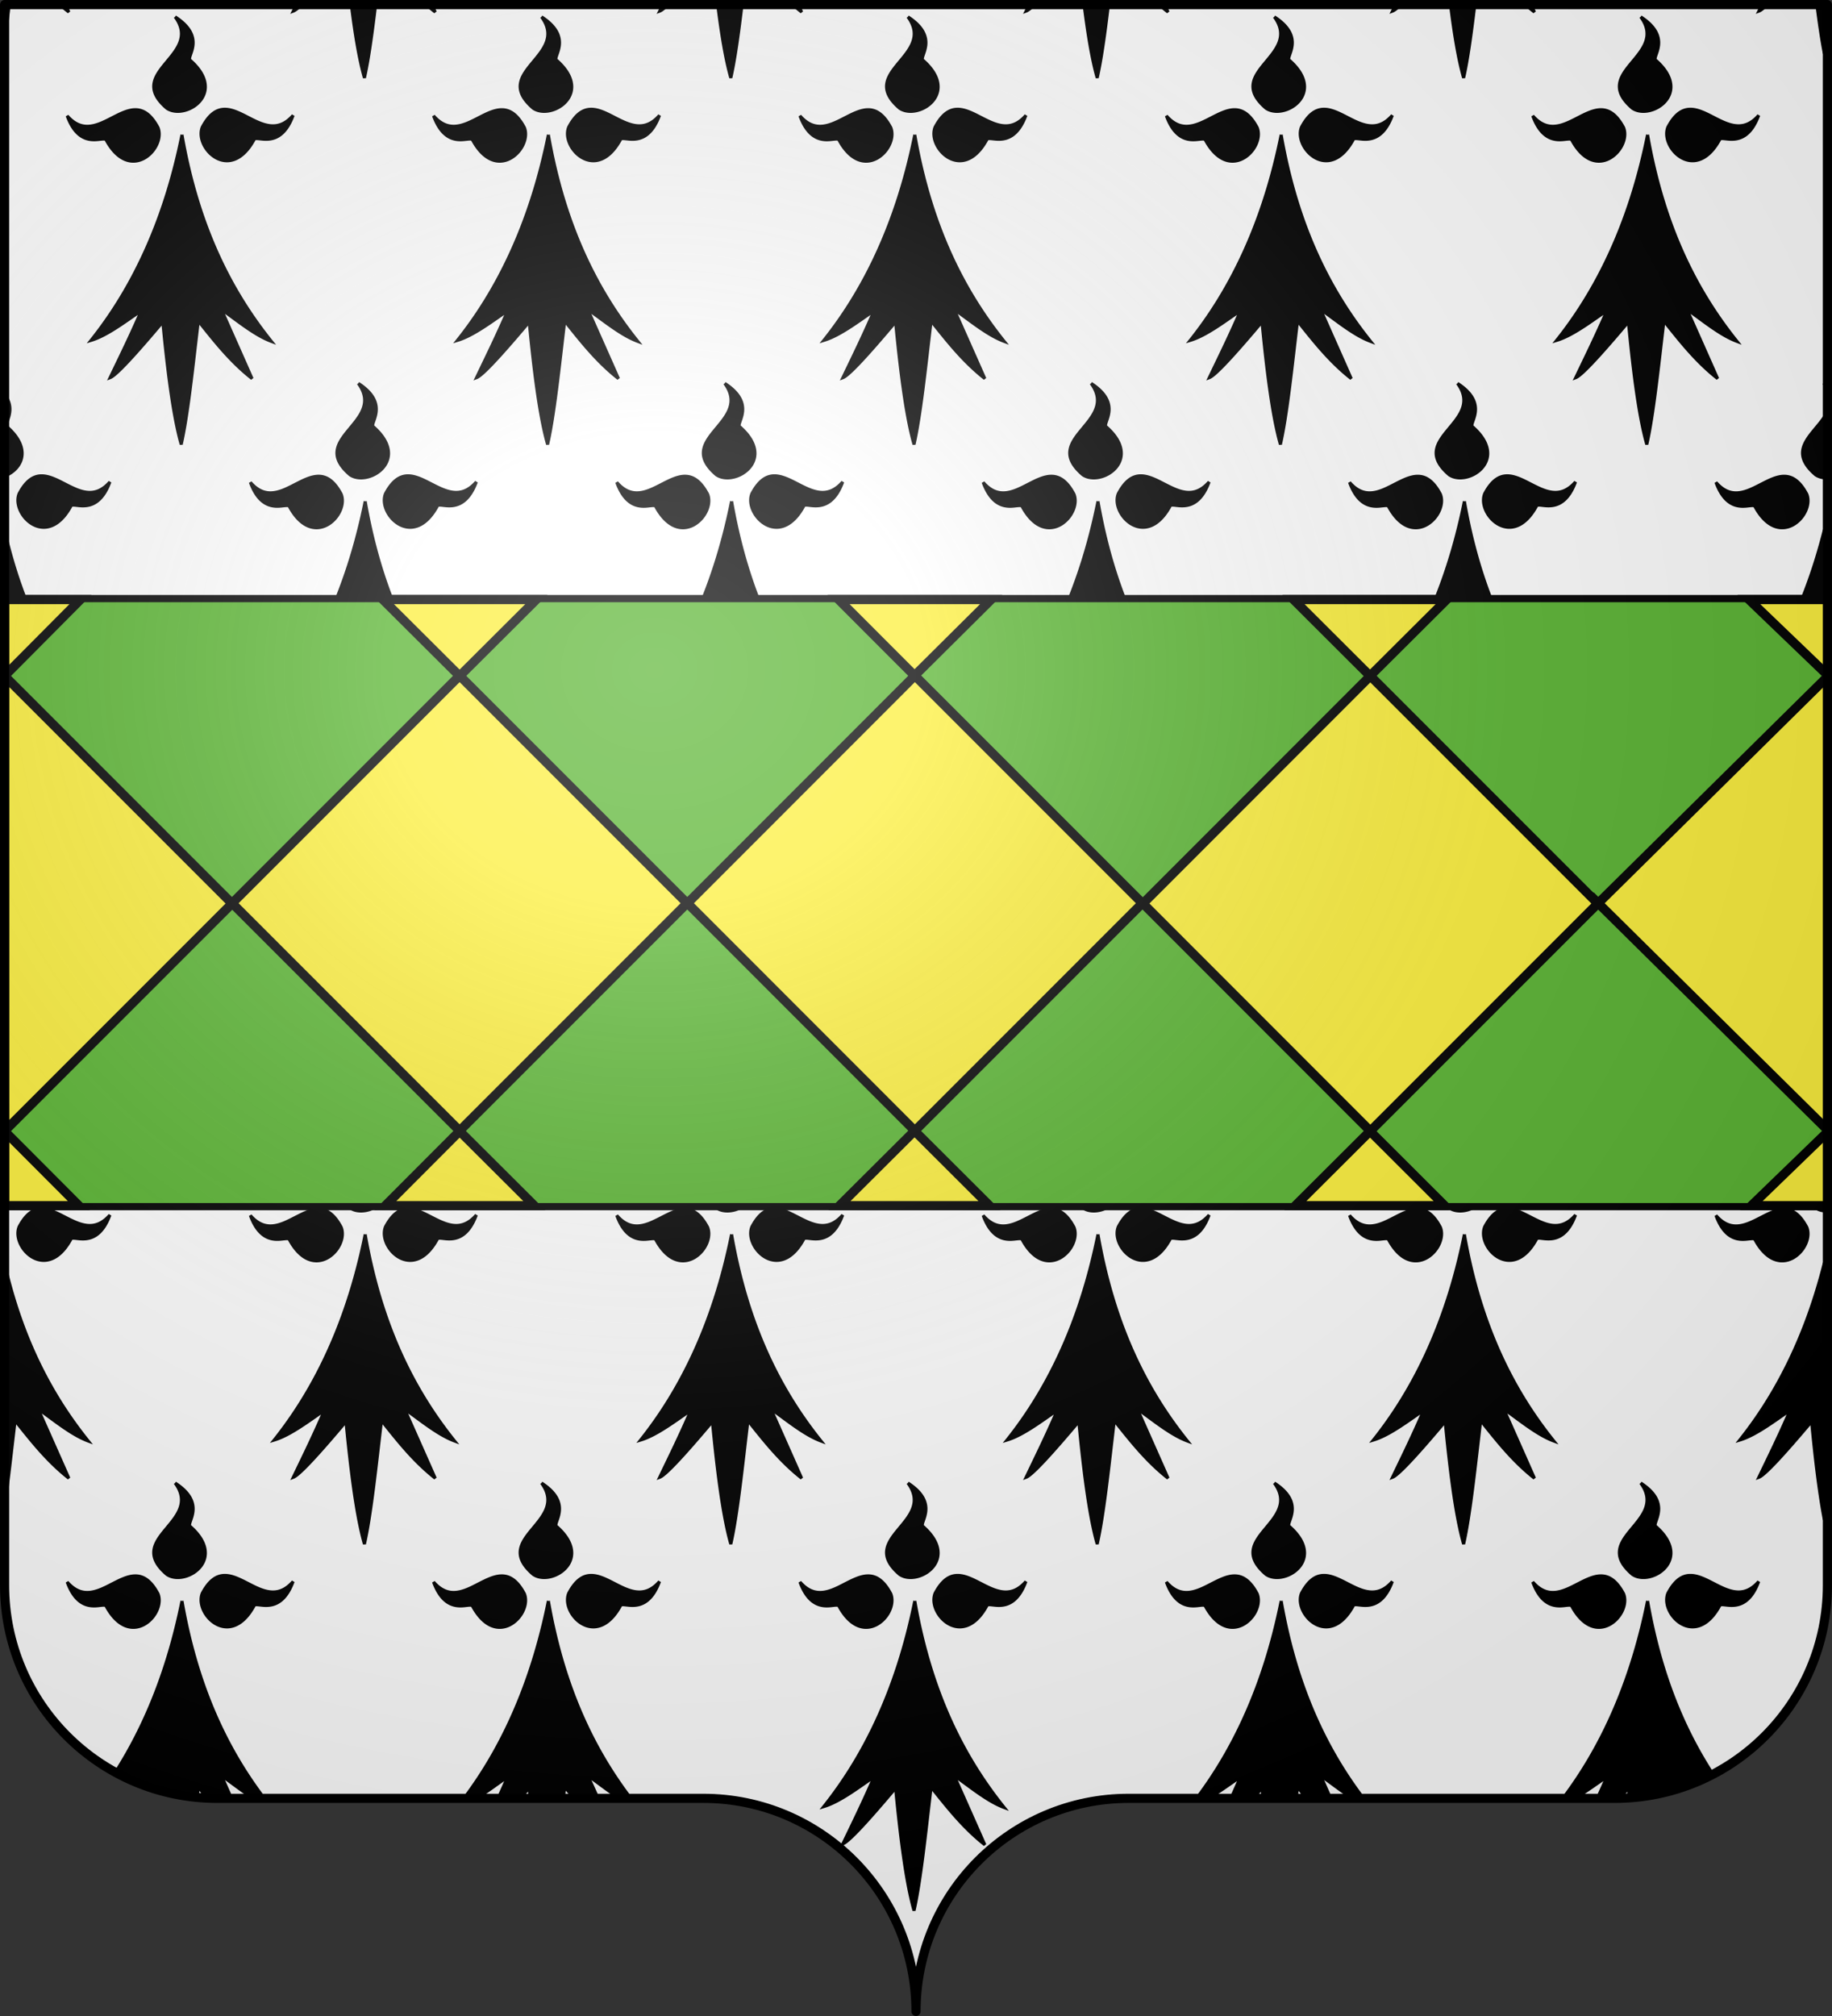
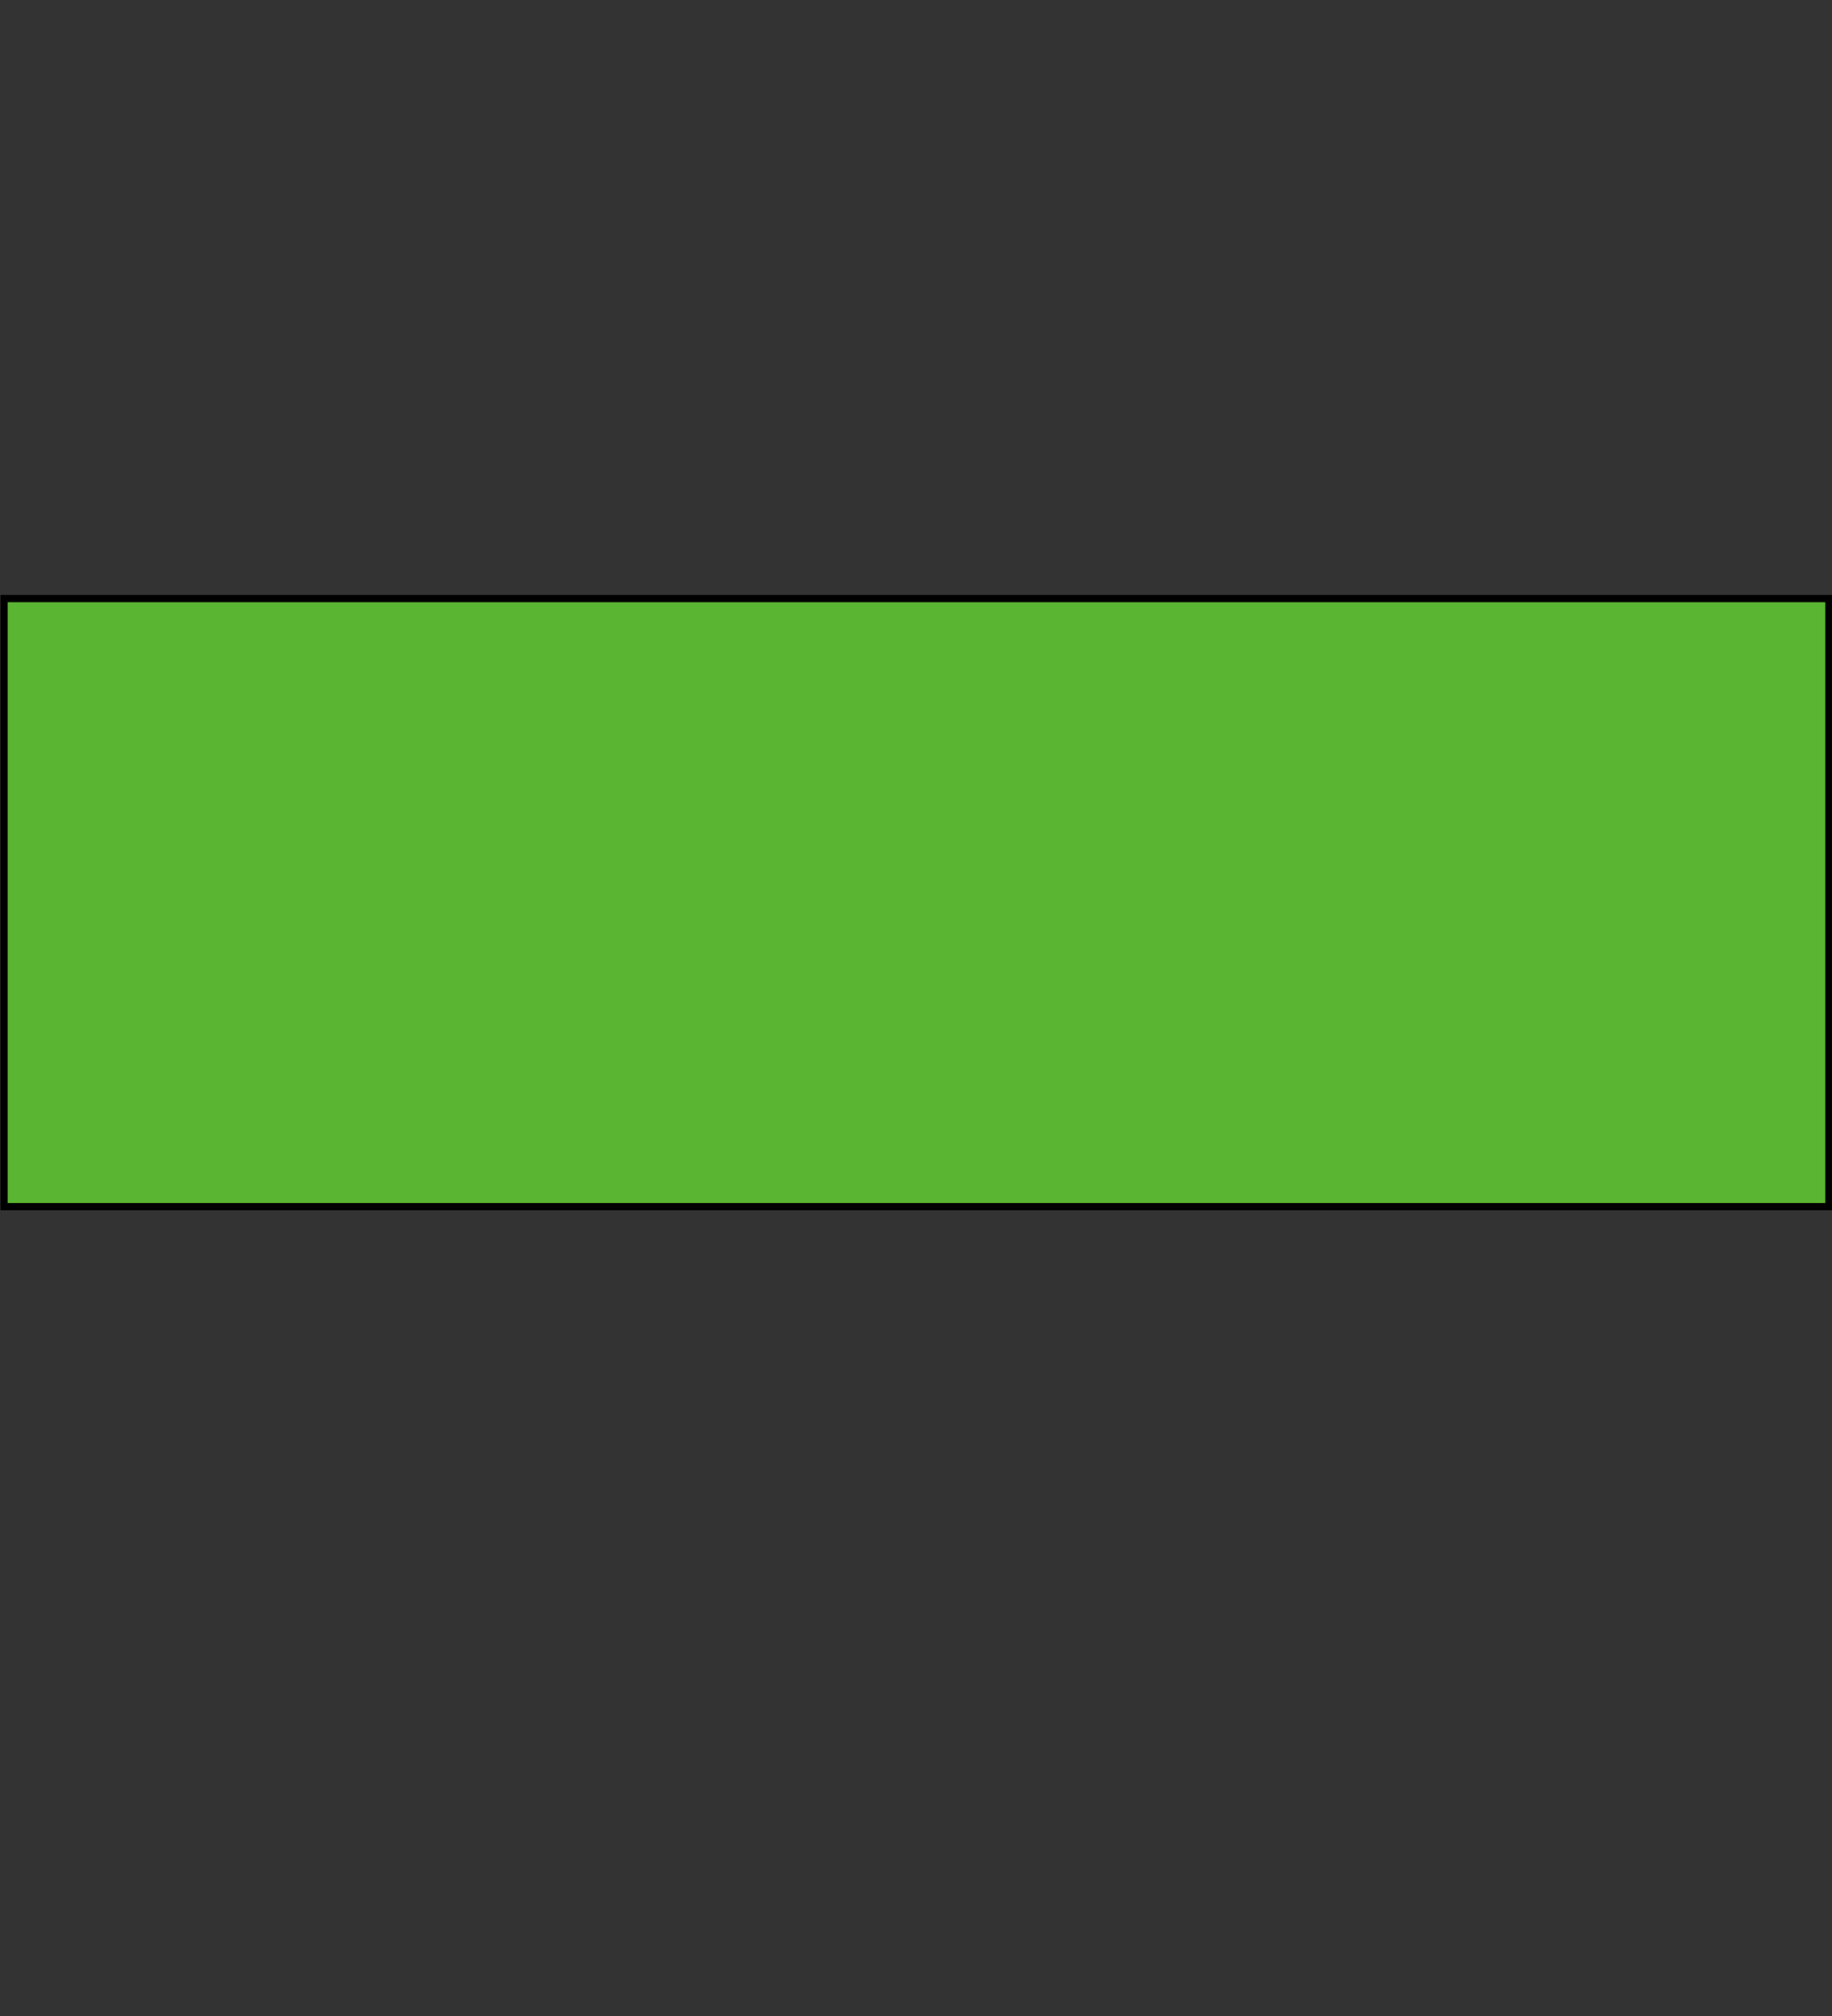
<svg xmlns="http://www.w3.org/2000/svg" xmlns:xlink="http://www.w3.org/1999/xlink" height="660" width="600.003" version="1.0">
  <rect width="100%" height="100%" fill="#333333" stroke="none" />
  <defs>
    <radialGradient r="300" fy="200.448" fx="285.186" cy="200.448" cx="285.186" gradientTransform="matrix(1.551 0 0 1.35 -152.894 151.099)" gradientUnits="userSpaceOnUse" id="b" xlink:href="#a" />
    <linearGradient id="a">
      <stop style="stop-color:white;stop-opacity:.314" offset="0" />
      <stop offset=".19" style="stop-color:white;stop-opacity:.251" />
      <stop style="stop-color:#6b6b6b;stop-opacity:.125" offset=".6" />
      <stop style="stop-color:black;stop-opacity:.125" offset="1" />
    </linearGradient>
  </defs>
  <g style="display:inline">
    <g style="fill:#fff">
      <g style="fill:#fff;stroke:none;display:inline">
-         <path style="fill:#fff;fill-opacity:1;fill-rule:nonzero;stroke:none;stroke-width:3;stroke-linecap:round;stroke-linejoin:round;stroke-miterlimit:4;stroke-dasharray:none;stroke-dashoffset:0;stroke-opacity:1;display:inline" d="M375 860.862c0-38.504 31.203-69.753 69.65-69.753h159.2c38.447 0 69.65-31.25 69.65-69.754V203.862h-597v517.493c0 38.504 31.203 69.754 69.65 69.754h159.2c38.447 0 69.65 31.25 69.65 69.753z" transform="translate(-75 -202.362)" />
-       </g>
+         </g>
    </g>
-     <path d="M599.557 173.464c-6.4 25.51-16.67 44.176-27.702 57.993 5.12-1.539 10.908-5.922 16.488-9.756-3.42 7.965-6.84 14.922-10.233 21.951 2.043-.756 8.496-7.866 17.27-18.27 1.048 10.877 2.375 22.794 4.177 32.146v-84.064M2.56 168.928v90.726c1.66-9.604 3.019-22.525 4.455-34.578 5.274 6.58 10.43 13.23 17.595 18.873l-10.053-22.653c5.175 3.627 10.908 8.442 16.416 10.485-12.35-15.356-22.845-35.023-28.413-62.853m119.106-4.818c-6.084 30.375-17.478 51.894-29.817 67.347 5.13-1.539 10.908-5.922 16.488-9.756-3.42 7.965-6.831 14.922-10.224 21.951 2.034-.756 8.496-7.866 17.262-18.27 1.386 14.31 3.249 30.42 6.039 40.122 2.205-9.684 3.843-25.704 5.598-40.428 5.283 6.58 10.44 13.23 17.595 18.873l-10.053-22.653c5.184 3.627 10.917 8.442 16.416 10.485-13.041-16.227-24.03-37.269-29.304-67.67m119.997 0c-6.084 30.374-17.47 51.893-29.808 67.346 5.12-1.539 10.908-5.922 16.488-9.756-3.42 7.965-6.84 14.922-10.233 21.951 2.043-.756 8.496-7.866 17.27-18.27 1.378 14.31 3.24 30.42 6.03 40.122 2.215-9.684 3.844-25.704 5.608-40.428 5.274 6.58 10.43 13.23 17.595 18.873l-10.053-22.653c5.175 3.627 10.908 8.442 16.407 10.485-13.041-16.227-24.021-37.269-29.304-67.67m119.997 0c-6.084 30.374-17.47 51.893-29.808 67.346 5.13-1.539 10.908-5.922 16.488-9.756-3.42 7.965-6.84 14.922-10.225 21.951 2.034-.756 8.487-7.866 17.263-18.27 1.386 14.31 3.239 30.42 6.029 40.122 2.214-9.684 3.853-25.704 5.607-40.428 5.274 6.58 10.43 13.23 17.595 18.873l-10.053-22.653c5.175 3.627 10.908 8.442 16.416 10.485-13.05-16.227-24.03-37.269-29.312-67.67m120.006 0c-6.084 30.374-17.48 51.893-29.817 67.346 5.13-1.539 10.908-5.922 16.488-9.756-3.42 7.965-6.831 14.922-10.225 21.951 2.034-.756 8.496-7.866 17.263-18.27 1.386 14.31 3.249 30.42 6.039 40.122 2.204-9.684 3.843-25.704 5.598-40.428 5.283 6.58 10.439 13.23 17.595 18.873l-10.053-22.653c5.184 3.627 10.917 8.442 16.416 10.485-13.041-16.227-24.03-37.269-29.304-67.67m-375.264-8.2c-2.502 0-5.094 1.36-7.74 2.71-2.628 1.358-5.32 2.726-8.02 2.726-2.195 0-4.4-.9-6.587-3.438 2.457 6.741 6.066 7.84 8.82 7.84.657 0 1.26-.064 1.79-.127.532-.054.99-.108 1.35-.108.442 0 .739.081.838.36 2.754 5.04 5.958 6.903 8.865 6.903 5.463 0 9.837-6.56 8.1-10.98-2.34-4.428-4.824-5.886-7.416-5.886m119.997 0c-2.502 0-5.094 1.36-7.731 2.71-2.637 1.358-5.328 2.726-8.028 2.726-2.196 0-4.392-.9-6.58-3.438 2.458 6.741 6.058 7.84 8.812 7.84.657 0 1.269-.064 1.79-.127.532-.054.99-.108 1.35-.108.45 0 .739.081.838.36 2.754 5.04 5.967 6.903 8.874 6.903 5.454 0 9.837-6.56 8.1-10.98-2.35-4.428-4.833-5.886-7.425-5.886m119.997 0c-2.493 0-5.094 1.36-7.73 2.71-2.638 1.358-5.328 2.726-8.028 2.726-2.188 0-4.393-.9-6.58-3.438 2.458 6.741 6.067 7.84 8.82 7.84.648 0 1.26-.064 1.792-.127.52-.054.98-.108 1.34-.108.45 0 .748.081.847.36 2.754 5.04 5.958 6.903 8.865 6.903 5.454 0 9.837-6.56 8.1-10.98-2.341-4.428-4.834-5.886-7.426-5.886m120.006 0c-2.502 0-5.094 1.36-7.74 2.71-2.628 1.358-5.318 2.726-8.02 2.726-2.195 0-4.4-.9-6.587-3.438 2.457 6.741 6.065 7.84 8.82 7.84.656 0 1.26-.064 1.79-.127.53-.054.99-.108 1.35-.108.442 0 .739.081.838.36 2.754 5.04 5.958 6.903 8.865 6.903 5.463 0 9.837-6.56 8.1-10.98-2.34-4.428-4.824-5.886-7.416-5.886m119.997 0c-2.502 0-5.094 1.36-7.73 2.71-2.638 1.358-5.328 2.726-8.028 2.726-2.196 0-4.392-.9-6.58-3.438 2.458 6.741 6.058 7.84 8.812 7.84.657 0 1.27-.064 1.79-.127.532-.054.99-.108 1.352-.108.45 0 .738.081.837.36 2.754 5.04 5.967 6.903 8.874 6.903 5.454 0 9.837-6.56 8.1-10.98-2.351-4.428-4.835-5.886-7.427-5.886m-570.708-.144c-2.583 0-5.067 1.45-7.39 5.877-1.745 4.42 2.638 10.98 8.092 10.98 2.907 0 6.12-1.863 8.874-6.894.08-.279.36-.369.8-.369.352 0 .802.054 1.333.117.54.063 1.152.126 1.8.126 2.772 0 6.38-1.098 8.856-7.839-2.196 2.53-4.401 3.43-6.597 3.43-2.71 0-5.41-1.369-8.055-2.728-2.628-1.35-5.211-2.7-7.713-2.7m120.006 0c-2.583 0-5.067 1.45-7.398 5.877-1.737 4.42 2.637 10.98 8.1 10.98 2.907 0 6.11-1.863 8.865-6.894.08-.279.369-.369.8-.369.36 0 .81.054 1.342.117.53.063 1.143.126 1.8.126 2.763 0 6.372-1.098 8.856-7.839-2.196 2.53-4.41 3.43-6.606 3.43-2.71 0-5.4-1.369-8.055-2.728-2.628-1.35-5.211-2.7-7.704-2.7m119.997 0c-2.583 0-5.067 1.45-7.398 5.877-1.737 4.42 2.646 10.98 8.1 10.98 2.907 0 6.12-1.863 8.874-6.894.08-.279.36-.369.8-.369.352 0 .802.054 1.333.117.53.063 1.143.126 1.8.126 2.772 0 6.38-1.098 8.856-7.839-2.196 2.53-4.401 3.43-6.606 3.43-2.71 0-5.4-1.369-8.046-2.728-2.628-1.35-5.22-2.7-7.713-2.7m119.997 0c-2.583 0-5.066 1.45-7.39 5.877-1.745 4.42 2.638 10.98 8.092 10.98 2.907 0 6.12-1.863 8.874-6.894.08-.279.36-.369.8-.369.353 0 .802.054 1.333.117.54.063 1.152.126 1.8.126 2.772 0 6.38-1.098 8.856-7.839-2.196 2.53-4.401 3.43-6.597 3.43-2.71 0-5.41-1.369-8.056-2.728-2.627-1.35-5.21-2.7-7.712-2.7m120.006 0c-2.583 0-5.066 1.45-7.397 5.877-1.737 4.42 2.637 10.98 8.1 10.98 2.907 0 6.11-1.863 8.865-6.894.08-.279.369-.369.8-.369.36 0 .812.054 1.342.117s1.144.126 1.8.126c2.764 0 6.372-1.098 8.856-7.839-2.196 2.53-4.41 3.43-6.606 3.43-2.71 0-5.4-1.369-8.055-2.728-2.63-1.35-5.212-2.7-7.705-2.7m103.86-19.262c-4.011 6.072-12.161 11.003-2.871 18.938.835.571 1.824.886 2.87.984v-19.922M2.56 128.003v28.158c5.758-1.496 10.888-8.41 1.818-16.423-1.412-.813 3.974-5.893-1.818-11.735m116.838-2.503c9.378 12.753-16.84 17.874-2.71 29.943 1.027.702 2.278 1.017 3.6 1.017 6.445 0 14.347-7.659 4.087-16.722-1.602-.927 5.634-7.407-4.977-14.238m120.006 0c9.369 12.753-16.848 17.874-2.718 29.943 1.026.702 2.286 1.017 3.6 1.017 6.444 0 14.355-7.659 4.095-16.722-1.611-.927 5.625-7.407-4.977-14.238m119.997 0c9.378 12.753-16.84 17.874-2.71 29.943 1.019.702 2.278 1.017 3.602 1.017 6.435 0 14.346-7.659 4.086-16.722-1.612-.927 5.624-7.407-4.978-14.238m119.997 0c9.378 12.753-16.84 17.874-2.71 29.943 1.027.702 2.278 1.017 3.602 1.017 6.443 0 14.346-7.659 4.086-16.722-1.603-.927 5.633-7.407-4.978-14.238m120.006 0c.053.071.104.142.153.212v-.113l-.153-.099M61.663 44.113c-6.084 30.366-17.47 51.894-29.808 67.338 5.12-1.539 10.908-5.922 16.488-9.747-3.42 7.965-6.84 14.913-10.233 21.951 2.043-.756 8.496-7.866 17.27-18.279 1.378 14.32 3.24 30.42 6.03 40.131 2.215-9.684 3.844-25.713 5.608-40.428 5.274 6.58 10.43 13.23 17.595 18.873L74.56 101.3c5.175 3.627 10.908 8.442 16.407 10.485-13.041-16.236-24.021-37.278-29.304-67.67m119.997 0c-6.084 30.365-17.47 51.893-29.808 67.337 5.13-1.539 10.908-5.922 16.488-9.747-3.42 7.965-6.84 14.913-10.224 21.951 2.034-.756 8.487-7.866 17.262-18.279 1.386 14.32 3.24 30.42 6.03 40.131 2.214-9.684 3.852-25.713 5.607-40.428 5.274 6.58 10.43 13.23 17.595 18.873L194.557 101.3c5.175 3.627 10.908 8.442 16.416 10.485-13.05-16.236-24.03-37.278-29.313-67.67m120.006 0c-6.084 30.365-17.48 51.893-29.817 67.337 5.13-1.539 10.908-5.922 16.488-9.747-3.42 7.965-6.831 14.913-10.224 21.951 2.034-.756 8.496-7.866 17.262-18.279 1.386 14.32 3.249 30.42 6.04 40.131 2.204-9.684 3.843-25.713 5.598-40.428 5.283 6.58 10.439 13.23 17.595 18.873L314.555 101.3c5.184 3.627 10.917 8.442 16.416 10.485-13.042-16.236-24.031-37.278-29.305-67.67m119.997 0c-6.084 30.365-17.47 51.893-29.808 67.337 5.12-1.539 10.908-5.922 16.488-9.747-3.42 7.965-6.84 14.913-10.233 21.951 2.043-.756 8.496-7.866 17.27-18.279 1.378 14.32 3.24 30.42 6.03 40.131 2.215-9.684 3.844-25.713 5.607-40.428 5.274 6.58 10.43 13.23 17.595 18.873L434.559 101.3c5.175 3.627 10.908 8.442 16.407 10.485-13.04-16.236-24.02-37.278-29.303-67.67m119.997 0c-6.084 30.365-17.47 51.893-29.808 67.337 5.13-1.539 10.908-5.922 16.488-9.747-3.42 7.965-6.84 14.913-10.225 21.951 2.034-.756 8.487-7.866 17.263-18.279 1.386 14.32 3.239 30.42 6.029 40.131 2.214-9.684 3.853-25.713 5.607-40.428 5.274 6.58 10.43 13.23 17.595 18.873L554.556 101.3c5.175 3.627 10.908 8.442 16.416 10.485-13.05-16.236-24.03-37.278-29.312-67.67m-495.261-8.2c-2.502 0-5.094 1.36-7.731 2.71-2.637 1.358-5.328 2.717-8.028 2.717-2.196 0-4.392-.9-6.58-3.429 2.458 6.741 6.058 7.84 8.812 7.84.657 0 1.269-.064 1.79-.127.532-.054.99-.108 1.35-.108.45 0 .739.081.838.36 2.754 5.04 5.967 6.894 8.874 6.894 5.454 0 9.837-6.552 8.1-10.98-2.35-4.419-4.833-5.877-7.425-5.877m119.997 0c-2.493 0-5.094 1.36-7.731 2.71-2.637 1.358-5.328 2.717-8.028 2.717-2.187 0-4.392-.9-6.58-3.429 2.458 6.741 6.067 7.84 8.82 7.84.649 0 1.26-.064 1.792-.127.522-.054.98-.108 1.34-.108.45 0 .748.081.847.36 2.754 5.04 5.958 6.894 8.865 6.894 5.454 0 9.837-6.552 8.1-10.98-2.34-4.419-4.833-5.877-7.425-5.877m120.006 0c-2.502 0-5.094 1.36-7.74 2.71-2.637 1.358-5.32 2.717-8.02 2.717-2.195 0-4.4-.9-6.587-3.429 2.457 6.741 6.066 7.84 8.82 7.84.657 0 1.26-.064 1.79-.127.532-.054.99-.108 1.35-.108.442 0 .739.081.838.36 2.754 5.04 5.958 6.894 8.865 6.894 5.463 0 9.837-6.552 8.1-10.98-2.34-4.419-4.824-5.877-7.416-5.877m119.997 0c-2.502 0-5.094 1.36-7.73 2.71-2.638 1.358-5.328 2.717-8.028 2.717-2.196 0-4.392-.9-6.58-3.429 2.458 6.741 6.058 7.84 8.812 7.84.657 0 1.27-.064 1.79-.127.532-.054.99-.108 1.352-.108.45 0 .738.081.837.36 2.754 5.04 5.967 6.894 8.874 6.894 5.454 0 9.837-6.552 8.1-10.98-2.351-4.419-4.835-5.877-7.427-5.877m119.997 0c-2.493 0-5.094 1.36-7.731 2.71-2.637 1.358-5.327 2.717-8.027 2.717-2.188 0-4.393-.9-6.58-3.429 2.458 6.741 6.067 7.84 8.82 7.84.648 0 1.26-.064 1.792-.127.52-.054.98-.108 1.34-.108.45 0 .748.081.847.36 2.754 5.04 5.958 6.894 8.865 6.894 5.454 0 9.837-6.552 8.1-10.98-2.341-4.419-4.834-5.877-7.426-5.877m-450.702-.153c-2.583 0-5.067 1.458-7.398 5.886-1.737 4.42 2.646 10.98 8.1 10.98 2.907 0 6.12-1.863 8.874-6.903.08-.279.36-.36.8-.36.352 0 .802.054 1.333.108.53.063 1.143.126 1.8.126 2.772 0 6.38-1.098 8.856-7.839-2.196 2.53-4.401 3.43-6.606 3.43-2.71 0-5.4-1.36-8.046-2.719-2.628-1.35-5.22-2.709-7.713-2.709m119.997 0c-2.583 0-5.067 1.458-7.39 5.886-1.745 4.42 2.638 10.98 8.092 10.98 2.907 0 6.12-1.863 8.874-6.903.08-.279.36-.36.8-.36.352 0 .802.054 1.333.108.54.063 1.152.126 1.8.126 2.772 0 6.38-1.098 8.856-7.839-2.196 2.53-4.401 3.43-6.597 3.43-2.71 0-5.41-1.36-8.055-2.719-2.628-1.35-5.211-2.709-7.713-2.709m120.006 0c-2.583 0-5.066 1.458-7.397 5.886-1.737 4.42 2.637 10.98 8.1 10.98 2.907 0 6.11-1.863 8.865-6.903.08-.279.369-.36.8-.36.36 0 .812.054 1.342.108.53.063 1.144.126 1.8.126 2.764 0 6.372-1.098 8.856-7.839-2.196 2.53-4.41 3.43-6.605 3.43-2.71 0-5.4-1.36-8.056-2.719-2.63-1.35-5.212-2.709-7.705-2.709m119.997 0c-2.583 0-5.066 1.458-7.397 5.886-1.737 4.42 2.646 10.98 8.1 10.98 2.907 0 6.12-1.863 8.874-6.903.08-.279.36-.36.8-.36.353 0 .802.054 1.333.108.53.063 1.144.126 1.8.126 2.772 0 6.382-1.098 8.856-7.839-2.196 2.53-4.401 3.43-6.606 3.43-2.71 0-5.4-1.36-8.046-2.719-2.63-1.35-5.221-2.709-7.714-2.709m119.997 0c-2.583 0-5.066 1.458-7.39 5.886-1.745 4.42 2.638 10.98 8.092 10.98 2.907 0 6.12-1.863 8.874-6.903.08-.279.36-.36.8-.36.353 0 .802.054 1.333.108.54.063 1.152.126 1.8.126 2.772 0 6.38-1.098 8.856-7.839-2.196 2.53-4.401 3.43-6.597 3.43-2.71 0-5.41-1.36-8.056-2.719-2.627-1.35-5.21-2.709-7.712-2.709M59.404 5.503c9.369 12.753-16.848 17.865-2.718 29.943 1.026.693 2.286 1.017 3.6 1.017 6.444 0 14.355-7.668 4.095-16.722-1.611-.927 5.625-7.407-4.977-14.238m119.997 0c9.378 12.753-16.84 17.865-2.71 29.943 1.018.693 2.278 1.017 3.6 1.017 6.436 0 14.347-7.668 4.087-16.722-1.611-.927 5.625-7.407-4.977-14.238m119.997 0c9.378 12.753-16.84 17.865-2.71 29.943 1.027.693 2.278 1.017 3.602 1.017 6.443 0 14.346-7.668 4.086-16.722-1.603-.927 5.633-7.407-4.978-14.238m120.006 0c9.369 12.753-16.848 17.865-2.718 29.943 1.026.693 2.286 1.017 3.6 1.017 6.444 0 14.355-7.668 4.096-16.722-1.612-.927 5.624-7.407-4.978-14.238m119.997 0c9.378 12.753-16.84 17.865-2.71 29.943 1.019.693 2.278 1.017 3.602 1.017 6.435 0 14.346-7.668 4.086-16.722-1.612-.927 5.624-7.407-4.978-14.238M23.823 2.183H22.46a64.29 64.29 0 0 0 2.149 1.772l-.786-1.773m76.342 0H98.82l-.708 1.467c.463-.172 1.155-.673 2.052-1.467m24.838 0h-7.797c1.12 8.927 2.488 17.338 4.208 23.32 1.358-5.96 2.5-14.33 3.589-23.32m18.817 0h-1.36a63.207 63.207 0 0 0 2.147 1.773l-.787-1.773m76.346 0h-1.348c-.236.49-.473.978-.71 1.467.467-.172 1.16-.673 2.058-1.467m24.839 0h-7.8c1.119 8.927 2.486 17.338 4.206 23.32 1.364-5.96 2.505-14.33 3.594-23.32m18.82 0h-1.362a63.331 63.331 0 0 0 2.15 1.773l-.787-1.773m76.34 0h-1.344c-.235.49-.472.978-.707 1.467.465-.172 1.156-.673 2.052-1.467m24.838 0h-7.8c1.118 8.927 2.482 17.338 4.202 23.32 1.365-5.96 2.509-14.33 3.598-23.32m18.818 0h-1.362a63.29 63.29 0 0 0 2.149 1.773l-.787-1.773m76.342 0h-1.344c-.236.49-.473.978-.71 1.467.465-.172 1.157-.673 2.054-1.467m24.838 0h-7.798c1.12 8.927 2.488 17.338 4.209 23.32 1.358-5.96 2.5-14.33 3.589-23.32m18.817 0h-1.36c.697.601 1.41 1.192 2.147 1.773l-.787-1.773m76.346 0h-1.348c-.236.49-.473.978-.71 1.467.467-.172 1.16-.673 2.058-1.467m19.39 0h-2.351c.683 5.453 1.459 10.713 2.352 15.344V2.182M2.56 1.505v18.15C3.44 14.556 4.238 8.522 5.005 2.18H2.56v-.676m59.103 522.611c-4.695 23.433-12.547 41.598-21.558 55.772l6.331 3.132c.637-.444 1.273-.887 1.907-1.322-.243.566-.486 1.126-.729 1.681l7.767 2 11.283 2.682c.117-.998.235-1.992.354-2.98.753.938 1.503 1.878 2.258 2.817l8.353.32-3.07-6.917c3.06 2.144 6.313 4.703 9.598 6.857l3.989-.011c-11.793-15.717-21.586-35.856-26.483-64.03m119.997 0c-5.646 28.178-15.857 48.856-27.159 64.02h4.522c3.07-1.885 6.224-4.314 9.317-6.439a310.77 310.77 0 0 1-2.855 6.439h7.418c.802-.941 1.627-1.753 2.475-2.759.09.94.183 1.806.279 2.759h10.96c.132-1.127.265-1.94.398-3.056.878 1.094 1.753 1.962 2.634 3.056h8.003l-3.095-6.836c3.036 2.128 6.264 4.691 9.527 6.836h4.102c-11.816-15.724-21.624-35.817-26.526-64.02m120.006 0c-6.084 30.365-17.48 51.884-29.817 67.337 5.13-1.539 10.908-5.922 16.488-9.756-3.42 7.965-6.831 14.922-10.224 21.951 2.034-.757 8.496-7.857 17.262-18.27 1.386 14.318 3.249 30.42 6.04 40.121 2.204-9.675 3.843-25.704 5.598-40.419 5.283 6.57 10.439 13.23 17.595 18.873l-10.053-22.653c5.184 3.627 10.917 8.442 16.416 10.477-13.042-16.227-24.031-37.269-29.305-67.662m119.997 0c-5.668 28.289-15.936 48.9-27.29 64.08l4.523-.117c3.111-1.9 6.312-4.227 9.447-6.38a310.227 310.227 0 0 1-2.858 6.445l7.463.106c.789-.926 1.6-1.884 2.433-2.872.087.914.177 1.836.27 2.762l11.003-.002c.12-1.024.241-2.043.363-3.057.796.993 1.59 1.987 2.388 2.98l8.274.273-3.12-7.033c3.053 2.14 6.3 4.694 9.58 6.846l4.044.05c-11.809-15.724-21.618-35.876-26.52-64.08m119.997 0c-5.656 28.225-15.89 48.806-27.215 63.978l4.062.22c3.232-1.94 6.566-4.373 9.833-6.617a310.628 310.628 0 0 1-2.839 6.404l7.342.267c.82-.962 1.666-1.96 2.535-2.99.09.944.184 1.896.28 2.854l11.16-1.5.196-1.652 1.13 1.41 7.519-2.695-1.107-2.495c.822.577 1.659 1.183 2.507 1.804l5.727-2.642c-9.373-14.505-16.996-32.563-21.13-56.347m-495.261-8.199c-2.502 0-5.094 1.35-7.731 2.7-2.637 1.368-5.328 2.727-8.028 2.727-2.196 0-4.392-.9-6.58-3.429 2.458 6.741 6.058 7.84 8.812 7.84.657 0 1.269-.064 1.79-.127.532-.063.99-.117 1.35-.117.45 0 .739.09.838.37 2.754 5.03 5.967 6.893 8.874 6.893 5.454 0 9.837-6.552 8.1-10.98-2.35-4.428-4.833-5.877-7.425-5.877m119.997 0c-2.493 0-5.094 1.35-7.731 2.7-2.637 1.368-5.328 2.727-8.028 2.727-2.187 0-4.392-.9-6.58-3.429 2.458 6.741 6.067 7.84 8.82 7.84.649 0 1.26-.064 1.792-.127.522-.063.98-.117 1.34-.117.45 0 .748.09.847.37 2.754 5.03 5.958 6.893 8.865 6.893 5.454 0 9.837-6.552 8.1-10.98-2.34-4.428-4.833-5.877-7.425-5.877m120.006 0c-2.502 0-5.094 1.35-7.74 2.7-2.628 1.368-5.32 2.727-8.02 2.727-2.195 0-4.4-.9-6.587-3.429 2.457 6.741 6.066 7.84 8.82 7.84.657 0 1.26-.064 1.79-.127.532-.063.99-.117 1.35-.117.442 0 .739.09.838.37 2.754 5.03 5.958 6.893 8.865 6.893 5.463 0 9.837-6.552 8.1-10.98-2.34-4.428-4.824-5.877-7.416-5.877m119.997 0c-2.502 0-5.094 1.35-7.73 2.7-2.638 1.368-5.328 2.727-8.028 2.727-2.196 0-4.392-.9-6.58-3.429 2.458 6.741 6.058 7.84 8.812 7.84.657 0 1.27-.064 1.79-.127.532-.063.99-.117 1.352-.117.45 0 .738.09.837.37 2.754 5.03 5.967 6.893 8.874 6.893 5.454 0 9.837-6.552 8.1-10.98-2.351-4.428-4.835-5.877-7.427-5.877m119.997 0c-2.493 0-5.094 1.35-7.731 2.7-2.637 1.368-5.327 2.727-8.027 2.727-2.188 0-4.393-.9-6.58-3.429 2.458 6.741 6.067 7.84 8.82 7.84.648 0 1.26-.064 1.792-.127.52-.063.98-.117 1.34-.117.45 0 .748.09.847.37 2.754 5.03 5.958 6.893 8.865 6.893 5.454 0 9.837-6.552 8.1-10.98-2.341-4.428-4.834-5.877-7.426-5.877m-450.702-.153c-2.583 0-5.067 1.458-7.398 5.877-1.737 4.428 2.646 10.98 8.1 10.98 2.907 0 6.12-1.854 8.874-6.894.08-.279.36-.369.8-.369.352 0 .802.063 1.333.117.53.063 1.143.126 1.8.126 2.772 0 6.38-1.098 8.856-7.839-2.196 2.53-4.401 3.43-6.606 3.43-2.71 0-5.4-1.36-8.046-2.728-2.628-1.35-5.22-2.7-7.713-2.7m119.997 0c-2.583 0-5.067 1.458-7.39 5.877-1.745 4.428 2.638 10.98 8.092 10.98 2.907 0 6.12-1.854 8.874-6.894.08-.279.36-.369.8-.369.352 0 .802.063 1.333.117.54.063 1.152.126 1.8.126 2.772 0 6.38-1.098 8.856-7.839-2.196 2.53-4.401 3.43-6.597 3.43-2.71 0-5.41-1.36-8.055-2.728-2.628-1.35-5.211-2.7-7.713-2.7m120.006 0c-2.583 0-5.066 1.458-7.397 5.877-1.737 4.428 2.637 10.98 8.1 10.98 2.907 0 6.11-1.854 8.865-6.894.08-.279.369-.369.8-.369.36 0 .812.063 1.342.117.53.063 1.144.126 1.8.126 2.764 0 6.372-1.098 8.856-7.839-2.196 2.53-4.41 3.43-6.605 3.43-2.71 0-5.4-1.36-8.056-2.728-2.63-1.35-5.212-2.7-7.705-2.7m119.997 0c-2.583 0-5.066 1.458-7.397 5.877-1.737 4.428 2.646 10.98 8.1 10.98 2.907 0 6.12-1.854 8.874-6.894.08-.279.36-.369.8-.369.353 0 .802.063 1.333.117.53.063 1.144.126 1.8.126 2.772 0 6.382-1.098 8.856-7.839-2.196 2.53-4.401 3.43-6.606 3.43-2.71 0-5.4-1.36-8.046-2.728-2.63-1.35-5.221-2.7-7.714-2.7m119.997 0c-2.583 0-5.066 1.458-7.39 5.877-1.745 4.428 2.638 10.98 8.092 10.98 2.907 0 6.12-1.854 8.874-6.894.08-.279.36-.369.8-.369.353 0 .802.063 1.333.117.54.063 1.152.126 1.8.126 2.772 0 6.38-1.098 8.856-7.839-2.196 2.53-4.401 3.43-6.597 3.43-2.71 0-5.41-1.36-8.056-2.728-2.627-1.35-5.21-2.7-7.712-2.7M59.404 485.506c9.369 12.753-16.848 17.865-2.718 29.934 1.026.702 2.286 1.026 3.6 1.026 6.444 0 14.355-7.668 4.095-16.722-1.611-.936 5.625-7.416-4.977-14.238m119.997 0c9.378 12.753-16.84 17.865-2.71 29.934 1.018.702 2.278 1.026 3.6 1.026 6.436 0 14.347-7.668 4.087-16.722-1.611-.936 5.625-7.416-4.977-14.238m119.997 0c9.378 12.753-16.84 17.865-2.71 29.934 1.027.702 2.278 1.026 3.602 1.026 6.443 0 14.346-7.668 4.086-16.722-1.603-.936 5.633-7.416-4.978-14.238m120.006 0c9.369 12.753-16.848 17.865-2.718 29.934 1.026.702 2.286 1.026 3.6 1.026 6.444 0 14.355-7.668 4.096-16.722-1.612-.936 5.624-7.416-4.978-14.238m119.997 0c9.378 12.753-16.84 17.865-2.71 29.934 1.019.702 2.278 1.026 3.602 1.026 6.435 0 14.346-7.668 4.086-16.722-1.612-.936 5.624-7.416-4.978-14.238m60.156-72.042c-6.4 25.51-16.67 44.176-27.702 57.993 5.12-1.539 10.908-5.922 16.488-9.756-3.42 7.965-6.84 14.922-10.233 21.951 2.043-.756 8.496-7.866 17.27-18.27 1.048 10.877 2.375 22.794 4.177 32.146v-84.064M2.56 408.928v90.726c1.66-9.604 3.019-22.525 4.455-34.578 5.274 6.58 10.43 13.23 17.595 18.873l-10.053-22.653c5.175 3.627 10.908 8.442 16.416 10.485-12.35-15.356-22.845-35.023-28.413-62.853m119.106-4.818c-6.084 30.375-17.478 51.894-29.817 67.347 5.13-1.539 10.908-5.922 16.488-9.756-3.42 7.965-6.831 14.922-10.224 21.951 2.034-.756 8.496-7.866 17.262-18.27 1.386 14.31 3.249 30.42 6.039 40.122 2.205-9.684 3.843-25.704 5.598-40.428 5.283 6.58 10.44 13.23 17.595 18.873l-10.053-22.653c5.184 3.627 10.917 8.442 16.416 10.485-13.041-16.227-24.03-37.269-29.304-67.67m119.997 0c-6.084 30.374-17.47 51.893-29.808 67.346 5.12-1.539 10.908-5.922 16.488-9.756-3.42 7.965-6.84 14.922-10.233 21.951 2.043-.756 8.496-7.866 17.27-18.27 1.378 14.31 3.24 30.42 6.03 40.122 2.215-9.684 3.844-25.704 5.608-40.428 5.274 6.58 10.43 13.23 17.595 18.873l-10.053-22.653c5.175 3.627 10.908 8.442 16.407 10.485-13.041-16.227-24.021-37.269-29.304-67.67m119.997 0c-6.084 30.374-17.47 51.893-29.808 67.346 5.13-1.539 10.908-5.922 16.488-9.756-3.42 7.965-6.84 14.922-10.225 21.951 2.034-.756 8.487-7.866 17.263-18.27 1.386 14.31 3.239 30.42 6.029 40.122 2.214-9.684 3.853-25.704 5.607-40.428 5.274 6.58 10.43 13.23 17.595 18.873l-10.053-22.653c5.175 3.627 10.908 8.442 16.416 10.485-13.05-16.227-24.03-37.269-29.312-67.67m120.006 0c-6.084 30.374-17.48 51.893-29.817 67.346 5.13-1.539 10.908-5.922 16.488-9.756-3.42 7.965-6.831 14.922-10.225 21.951 2.034-.756 8.496-7.866 17.263-18.27 1.386 14.31 3.249 30.42 6.039 40.122 2.204-9.684 3.843-25.704 5.598-40.428 5.283 6.58 10.439 13.23 17.595 18.873l-10.053-22.653c5.184 3.627 10.917 8.442 16.416 10.485-13.041-16.227-24.03-37.269-29.304-67.67m-375.264-8.2c-2.502 0-5.094 1.36-7.74 2.71-2.628 1.358-5.32 2.726-8.02 2.726-2.195 0-4.4-.9-6.587-3.438 2.457 6.741 6.066 7.84 8.82 7.84.657 0 1.26-.064 1.79-.127.532-.054.99-.108 1.35-.108.442 0 .739.081.838.36 2.754 5.04 5.958 6.903 8.865 6.903 5.463 0 9.837-6.56 8.1-10.98-2.34-4.428-4.824-5.886-7.416-5.886m119.997 0c-2.502 0-5.094 1.36-7.731 2.71-2.637 1.358-5.328 2.726-8.028 2.726-2.196 0-4.392-.9-6.58-3.438 2.458 6.741 6.058 7.84 8.812 7.84.657 0 1.269-.064 1.79-.127.532-.054.99-.108 1.35-.108.45 0 .739.081.838.36 2.754 5.04 5.967 6.903 8.874 6.903 5.454 0 9.837-6.56 8.1-10.98-2.35-4.428-4.833-5.886-7.425-5.886m119.997 0c-2.493 0-5.094 1.36-7.73 2.71-2.638 1.358-5.328 2.726-8.028 2.726-2.188 0-4.393-.9-6.58-3.438 2.458 6.741 6.067 7.84 8.82 7.84.648 0 1.26-.064 1.792-.127.52-.054.98-.108 1.34-.108.45 0 .748.081.847.36 2.754 5.04 5.958 6.903 8.865 6.903 5.454 0 9.837-6.56 8.1-10.98-2.341-4.428-4.834-5.886-7.426-5.886m120.006 0c-2.502 0-5.094 1.36-7.74 2.71-2.628 1.358-5.318 2.726-8.02 2.726-2.195 0-4.4-.9-6.587-3.438 2.457 6.741 6.065 7.84 8.82 7.84.656 0 1.26-.064 1.79-.127.53-.054.99-.108 1.35-.108.442 0 .739.081.838.36 2.754 5.04 5.958 6.903 8.865 6.903 5.463 0 9.837-6.56 8.1-10.98-2.34-4.428-4.824-5.886-7.416-5.886m119.997 0c-2.502 0-5.094 1.36-7.73 2.71-2.638 1.358-5.328 2.726-8.028 2.726-2.196 0-4.392-.9-6.58-3.438 2.458 6.741 6.058 7.84 8.812 7.84.657 0 1.27-.064 1.79-.127.532-.054.99-.108 1.352-.108.45 0 .738.081.837.36 2.754 5.04 5.967 6.903 8.874 6.903 5.454 0 9.837-6.56 8.1-10.98-2.351-4.428-4.835-5.886-7.427-5.886m-570.708-.144c-2.583 0-5.067 1.45-7.39 5.877-1.745 4.42 2.638 10.98 8.092 10.98 2.907 0 6.12-1.863 8.874-6.894.08-.279.36-.369.8-.369.352 0 .802.054 1.333.117.54.063 1.152.126 1.8.126 2.772 0 6.38-1.098 8.856-7.839-2.196 2.53-4.401 3.43-6.597 3.43-2.71 0-5.41-1.369-8.055-2.728-2.628-1.35-5.211-2.7-7.713-2.7m120.006 0c-2.583 0-5.067 1.45-7.398 5.877-1.737 4.42 2.637 10.98 8.1 10.98 2.907 0 6.11-1.863 8.865-6.894.08-.279.369-.369.8-.369.36 0 .81.054 1.342.117.53.063 1.143.126 1.8.126 2.763 0 6.372-1.098 8.856-7.839-2.196 2.53-4.41 3.43-6.606 3.43-2.71 0-5.4-1.369-8.055-2.728-2.628-1.35-5.211-2.7-7.704-2.7m119.997 0c-2.583 0-5.067 1.45-7.398 5.877-1.737 4.42 2.646 10.98 8.1 10.98 2.907 0 6.12-1.863 8.874-6.894.08-.279.36-.369.8-.369.352 0 .802.054 1.333.117.53.063 1.143.126 1.8.126 2.772 0 6.38-1.098 8.856-7.839-2.196 2.53-4.401 3.43-6.606 3.43-2.71 0-5.4-1.369-8.046-2.728-2.628-1.35-5.22-2.7-7.713-2.7m119.997 0c-2.583 0-5.066 1.45-7.39 5.877-1.745 4.42 2.638 10.98 8.092 10.98 2.907 0 6.12-1.863 8.874-6.894.08-.279.36-.369.8-.369.353 0 .802.054 1.333.117.54.063 1.152.126 1.8.126 2.772 0 6.38-1.098 8.856-7.839-2.196 2.53-4.401 3.43-6.597 3.43-2.71 0-5.41-1.369-8.056-2.728-2.627-1.35-5.21-2.7-7.712-2.7m120.006 0c-2.583 0-5.066 1.45-7.397 5.877-1.737 4.42 2.637 10.98 8.1 10.98 2.907 0 6.11-1.863 8.865-6.894.08-.279.369-.369.8-.369.36 0 .812.054 1.342.117s1.144.126 1.8.126c2.764 0 6.372-1.098 8.856-7.839-2.196 2.53-4.41 3.43-6.606 3.43-2.71 0-5.4-1.369-8.055-2.728-2.63-1.35-5.212-2.7-7.705-2.7m103.86-19.262c-4.011 6.072-12.161 11.003-2.871 18.938.835.571 1.824.886 2.87.984v-19.922M2.56 368.003v28.158c5.758-1.496 10.888-8.41 1.818-16.423-1.412-.813 3.974-5.893-1.818-11.735m116.838-2.503c9.378 12.753-16.84 17.874-2.71 29.943 1.027.702 2.278 1.017 3.6 1.017 6.445 0 14.347-7.659 4.087-16.722-1.602-.927 5.634-7.407-4.977-14.238m120.006 0c9.369 12.753-16.848 17.874-2.718 29.943 1.026.702 2.286 1.017 3.6 1.017 6.444 0 14.355-7.659 4.095-16.722-1.611-.927 5.625-7.407-4.977-14.238m119.997 0c9.378 12.753-16.84 17.874-2.71 29.943 1.019.702 2.278 1.017 3.602 1.017 6.435 0 14.346-7.659 4.086-16.722-1.612-.927 5.624-7.407-4.978-14.238m119.997 0c9.378 12.753-16.84 17.874-2.71 29.943 1.027.702 2.278 1.017 3.602 1.017 6.443 0 14.346-7.659 4.086-16.722-1.603-.927 5.633-7.407-4.978-14.238m120.006 0c.053.071.104.142.153.212v-.113l-.153-.099M61.663 284.113c-6.084 30.366-17.47 51.894-29.808 67.338 5.12-1.539 10.908-5.922 16.488-9.747-3.42 7.965-6.84 14.913-10.233 21.951 2.043-.756 8.496-7.866 17.27-18.279 1.378 14.32 3.24 30.42 6.03 40.131 2.215-9.684 3.844-25.713 5.608-40.428 5.274 6.58 10.43 13.23 17.595 18.873L74.56 341.3c5.175 3.627 10.908 8.442 16.407 10.485-13.041-16.236-24.021-37.278-29.304-67.67m119.997 0c-6.084 30.365-17.47 51.893-29.808 67.337 5.13-1.539 10.908-5.922 16.488-9.747-3.42 7.965-6.84 14.913-10.224 21.951 2.034-.756 8.487-7.866 17.262-18.279 1.386 14.32 3.24 30.42 6.03 40.131 2.214-9.684 3.852-25.713 5.607-40.428 5.274 6.58 10.43 13.23 17.595 18.873L194.557 341.3c5.175 3.627 10.908 8.442 16.416 10.485-13.05-16.236-24.03-37.278-29.313-67.67m120.006 0c-6.084 30.365-17.48 51.893-29.817 67.337 5.13-1.539 10.908-5.922 16.488-9.747-3.42 7.965-6.831 14.913-10.224 21.951 2.034-.756 8.496-7.866 17.262-18.279 1.386 14.32 3.249 30.42 6.04 40.131 2.204-9.684 3.843-25.713 5.598-40.428 5.283 6.58 10.439 13.23 17.595 18.873L314.555 341.3c5.184 3.627 10.917 8.442 16.416 10.485-13.042-16.236-24.031-37.278-29.305-67.67m119.997 0c-6.084 30.365-17.47 51.893-29.808 67.337 5.12-1.539 10.908-5.922 16.488-9.747-3.42 7.965-6.84 14.913-10.233 21.951 2.043-.756 8.496-7.866 17.27-18.279 1.378 14.32 3.24 30.42 6.03 40.131 2.215-9.684 3.844-25.713 5.607-40.428 5.274 6.58 10.43 13.23 17.595 18.873L434.559 341.3c5.175 3.627 10.908 8.442 16.407 10.485-13.04-16.236-24.02-37.278-29.303-67.67m119.997 0c-6.084 30.365-17.47 51.893-29.808 67.337 5.13-1.539 10.908-5.922 16.488-9.747-3.42 7.965-6.84 14.913-10.225 21.951 2.034-.756 8.487-7.866 17.263-18.279 1.386 14.32 3.239 30.42 6.029 40.131 2.214-9.684 3.853-25.713 5.607-40.428 5.274 6.58 10.43 13.23 17.595 18.873L554.556 341.3c5.175 3.627 10.908 8.442 16.416 10.485-13.05-16.236-24.03-37.278-29.312-67.67m-495.261-8.2c-2.502 0-5.094 1.36-7.731 2.71-2.637 1.358-5.328 2.717-8.028 2.717-2.196 0-4.392-.9-6.58-3.429 2.458 6.741 6.058 7.84 8.812 7.84.657 0 1.269-.064 1.79-.127.532-.054.99-.108 1.35-.108.45 0 .739.081.838.36 2.754 5.04 5.967 6.894 8.874 6.894 5.454 0 9.837-6.552 8.1-10.98-2.35-4.419-4.833-5.877-7.425-5.877m119.997 0c-2.493 0-5.094 1.36-7.731 2.71-2.637 1.358-5.328 2.717-8.028 2.717-2.187 0-4.392-.9-6.58-3.429 2.458 6.741 6.067 7.84 8.82 7.84.649 0 1.26-.064 1.792-.127.522-.054.98-.108 1.34-.108.45 0 .748.081.847.36 2.754 5.04 5.958 6.894 8.865 6.894 5.454 0 9.837-6.552 8.1-10.98-2.34-4.419-4.833-5.877-7.425-5.877m120.006 0c-2.502 0-5.094 1.36-7.74 2.71-2.637 1.358-5.32 2.717-8.02 2.717-2.195 0-4.4-.9-6.587-3.429 2.457 6.741 6.066 7.84 8.82 7.84.657 0 1.26-.064 1.79-.127.532-.054.99-.108 1.35-.108.442 0 .739.081.838.36 2.754 5.04 5.958 6.894 8.865 6.894 5.463 0 9.837-6.552 8.1-10.98-2.34-4.419-4.824-5.877-7.416-5.877m119.997 0c-2.502 0-5.094 1.36-7.73 2.71-2.638 1.358-5.328 2.717-8.028 2.717-2.196 0-4.392-.9-6.58-3.429 2.458 6.741 6.058 7.84 8.812 7.84.657 0 1.27-.064 1.79-.127.532-.054.99-.108 1.352-.108.45 0 .738.081.837.36 2.754 5.04 5.967 6.894 8.874 6.894 5.454 0 9.837-6.552 8.1-10.98-2.351-4.419-4.835-5.877-7.427-5.877m119.997 0c-2.493 0-5.094 1.36-7.731 2.71-2.637 1.358-5.327 2.717-8.027 2.717-2.188 0-4.393-.9-6.58-3.429 2.458 6.741 6.067 7.84 8.82 7.84.648 0 1.26-.064 1.792-.127.52-.054.98-.108 1.34-.108.45 0 .748.081.847.36 2.754 5.04 5.958 6.894 8.865 6.894 5.454 0 9.837-6.552 8.1-10.98-2.341-4.419-4.834-5.877-7.426-5.877m-450.702-.153c-2.583 0-5.067 1.458-7.398 5.886-1.737 4.42 2.646 10.98 8.1 10.98 2.907 0 6.12-1.863 8.874-6.903.08-.279.36-.36.8-.36.352 0 .802.054 1.333.108.53.063 1.143.126 1.8.126 2.772 0 6.38-1.098 8.856-7.839-2.196 2.53-4.401 3.43-6.606 3.43-2.71 0-5.4-1.36-8.046-2.719-2.628-1.35-5.22-2.709-7.713-2.709m119.997 0c-2.583 0-5.067 1.458-7.39 5.886-1.745 4.42 2.638 10.98 8.092 10.98 2.907 0 6.12-1.863 8.874-6.903.08-.279.36-.36.8-.36.352 0 .802.054 1.333.108.54.063 1.152.126 1.8.126 2.772 0 6.38-1.098 8.856-7.839-2.196 2.53-4.401 3.43-6.597 3.43-2.71 0-5.41-1.36-8.055-2.719-2.628-1.35-5.211-2.709-7.713-2.709m120.006 0c-2.583 0-5.066 1.458-7.397 5.886-1.737 4.42 2.637 10.98 8.1 10.98 2.907 0 6.11-1.863 8.865-6.903.08-.279.369-.36.8-.36.36 0 .812.054 1.342.108.53.063 1.144.126 1.8.126 2.764 0 6.372-1.098 8.856-7.839-2.196 2.53-4.41 3.43-6.605 3.43-2.71 0-5.4-1.36-8.056-2.719-2.63-1.35-5.212-2.709-7.705-2.709m119.997 0c-2.583 0-5.066 1.458-7.397 5.886-1.737 4.42 2.646 10.98 8.1 10.98 2.907 0 6.12-1.863 8.874-6.903.08-.279.36-.36.8-.36.353 0 .802.054 1.333.108.53.063 1.144.126 1.8.126 2.772 0 6.382-1.098 8.856-7.839-2.196 2.53-4.401 3.43-6.606 3.43-2.71 0-5.4-1.36-8.046-2.719-2.63-1.35-5.221-2.709-7.714-2.709m119.997 0c-2.583 0-5.066 1.458-7.39 5.886-1.745 4.42 2.638 10.98 8.092 10.98 2.907 0 6.12-1.863 8.874-6.903.08-.279.36-.36.8-.36.353 0 .802.054 1.333.108.54.063 1.152.126 1.8.126 2.772 0 6.38-1.098 8.856-7.839-2.196 2.53-4.401 3.43-6.597 3.43-2.71 0-5.41-1.36-8.056-2.719-2.627-1.35-5.21-2.709-7.712-2.709M59.404 245.503c9.369 12.753-16.848 17.865-2.718 29.943 1.026.693 2.286 1.017 3.6 1.017 6.444 0 14.355-7.668 4.095-16.722-1.611-.927 5.625-7.407-4.977-14.238m119.997 0c9.378 12.753-16.84 17.865-2.71 29.943 1.018.693 2.278 1.017 3.6 1.017 6.436 0 14.347-7.668 4.087-16.722-1.611-.927 5.625-7.407-4.977-14.238m119.997 0c9.378 12.753-16.84 17.865-2.71 29.943 1.027.693 2.278 1.017 3.602 1.017 6.443 0 14.346-7.668 4.086-16.722-1.603-.927 5.633-7.407-4.978-14.238m120.006 0c9.369 12.753-16.848 17.865-2.718 29.943 1.026.693 2.286 1.017 3.6 1.017 6.444 0 14.355-7.668 4.096-16.722-1.612-.927 5.624-7.407-4.978-14.238m119.997 0c9.378 12.753-16.84 17.865-2.71 29.943 1.019.693 2.278 1.017 3.602 1.017 6.435 0 14.346-7.668 4.086-16.722-1.612-.927 5.624-7.407-4.978-14.238" style="fill:#000;stroke:#000;stroke-width:1" transform="translate(-2.06)" />
  </g>
  <g style="display:inline">
    <g style="fill:#f7c5b4;stroke:#000;stroke-width:3;stroke-miterlimit:4;stroke-dasharray:none;display:inline">
      <path d="M780.318 585.515v-597.64H581.253v597.64h199.065z" style="fill:#5ab532;fill-opacity:1;fill-rule:nonzero;stroke:#000;stroke-width:2.36;stroke-linecap:round;stroke-linejoin:miter;stroke-miterlimit:4;stroke-dasharray:none;stroke-dashoffset:0;stroke-opacity:1;display:inline" transform="rotate(-90 494.872 481.414)" />
    </g>
-     <path d="M375.167-92.184v24.329l24.389-24.329h-24.39zm173.42 0 25.004 24.849v-24.849h-25.004zm-149 0 74.5 74.5 74.5-74.5h-149zm-24.42 173.505 24.389-24.474-24.39-24.341V81.32zm99.014-98.974-74.5 74.5 74.5 74.5 74.437-74.437 24.973 25.06V31.707l-24.973 25.078-74.437-74.438zm-99.014 248.046 24.483-24.546-24.483-24.6v49.146zM573.59 180.96l-24.91 24.887 24.91 25.086V180.96zm-99.41-49.488-74.5 74.47 74.5 74.5 74.5-74.5-74.5-74.47zM375.167 379.46l24.389-24.436-24.39-24.467v48.903zm198.424-49.503-25.004 25.067 25.004 25.107v-50.174zm-99.504-49.308-74.5 74.468 74.5 74.5 74.5-74.5-74.5-74.468zm-98.92 224.473h24.389l-24.39-25.215v25.215zm99.014-75.373-74.5 75.373H573.59v-26.013l-24.973 26.013-74.437-75.373z" style="fill:#fcef3c;fill-opacity:1;fill-rule:evenodd;stroke:#000;stroke-width:3;stroke-linecap:butt;stroke-linejoin:miter;stroke-miterlimit:4;stroke-dasharray:none;stroke-opacity:1;display:inline" transform="rotate(-90 431.781 338.098)" />
  </g>
  <g style="display:inline">
-     <path d="M76.5 203.862v517.491c0 38.505 31.203 69.755 69.65 69.755h159.2c38.447 0 69.65 31.25 69.65 69.754 0-38.504 31.203-69.754 69.65-69.754h159.2c38.447 0 69.65-31.25 69.65-69.755v-517.49h-597z" style="fill:url(#b);fill-opacity:1;fill-rule:evenodd;stroke:none;stroke-width:3;stroke-linecap:butt;stroke-linejoin:miter;stroke-miterlimit:4;stroke-dasharray:none;stroke-opacity:1;display:inline" transform="translate(-75 -202.362)" />
-   </g>
+     </g>
  <g style="display:inline">
-     <path d="M375 860.862c0-38.504 31.203-69.753 69.65-69.753h159.2c38.447 0 69.65-31.25 69.65-69.754V203.862h-597v517.493c0 38.504 31.203 69.754 69.65 69.754h159.2c38.447 0 69.65 31.25 69.65 69.753z" style="fill:none;fill-opacity:1;fill-rule:nonzero;stroke:#000;stroke-width:3;stroke-linecap:round;stroke-linejoin:round;stroke-miterlimit:4;stroke-dasharray:none;stroke-dashoffset:0;stroke-opacity:1;display:inline" transform="translate(-75 -202.362)" />
-   </g>
+     </g>
</svg>